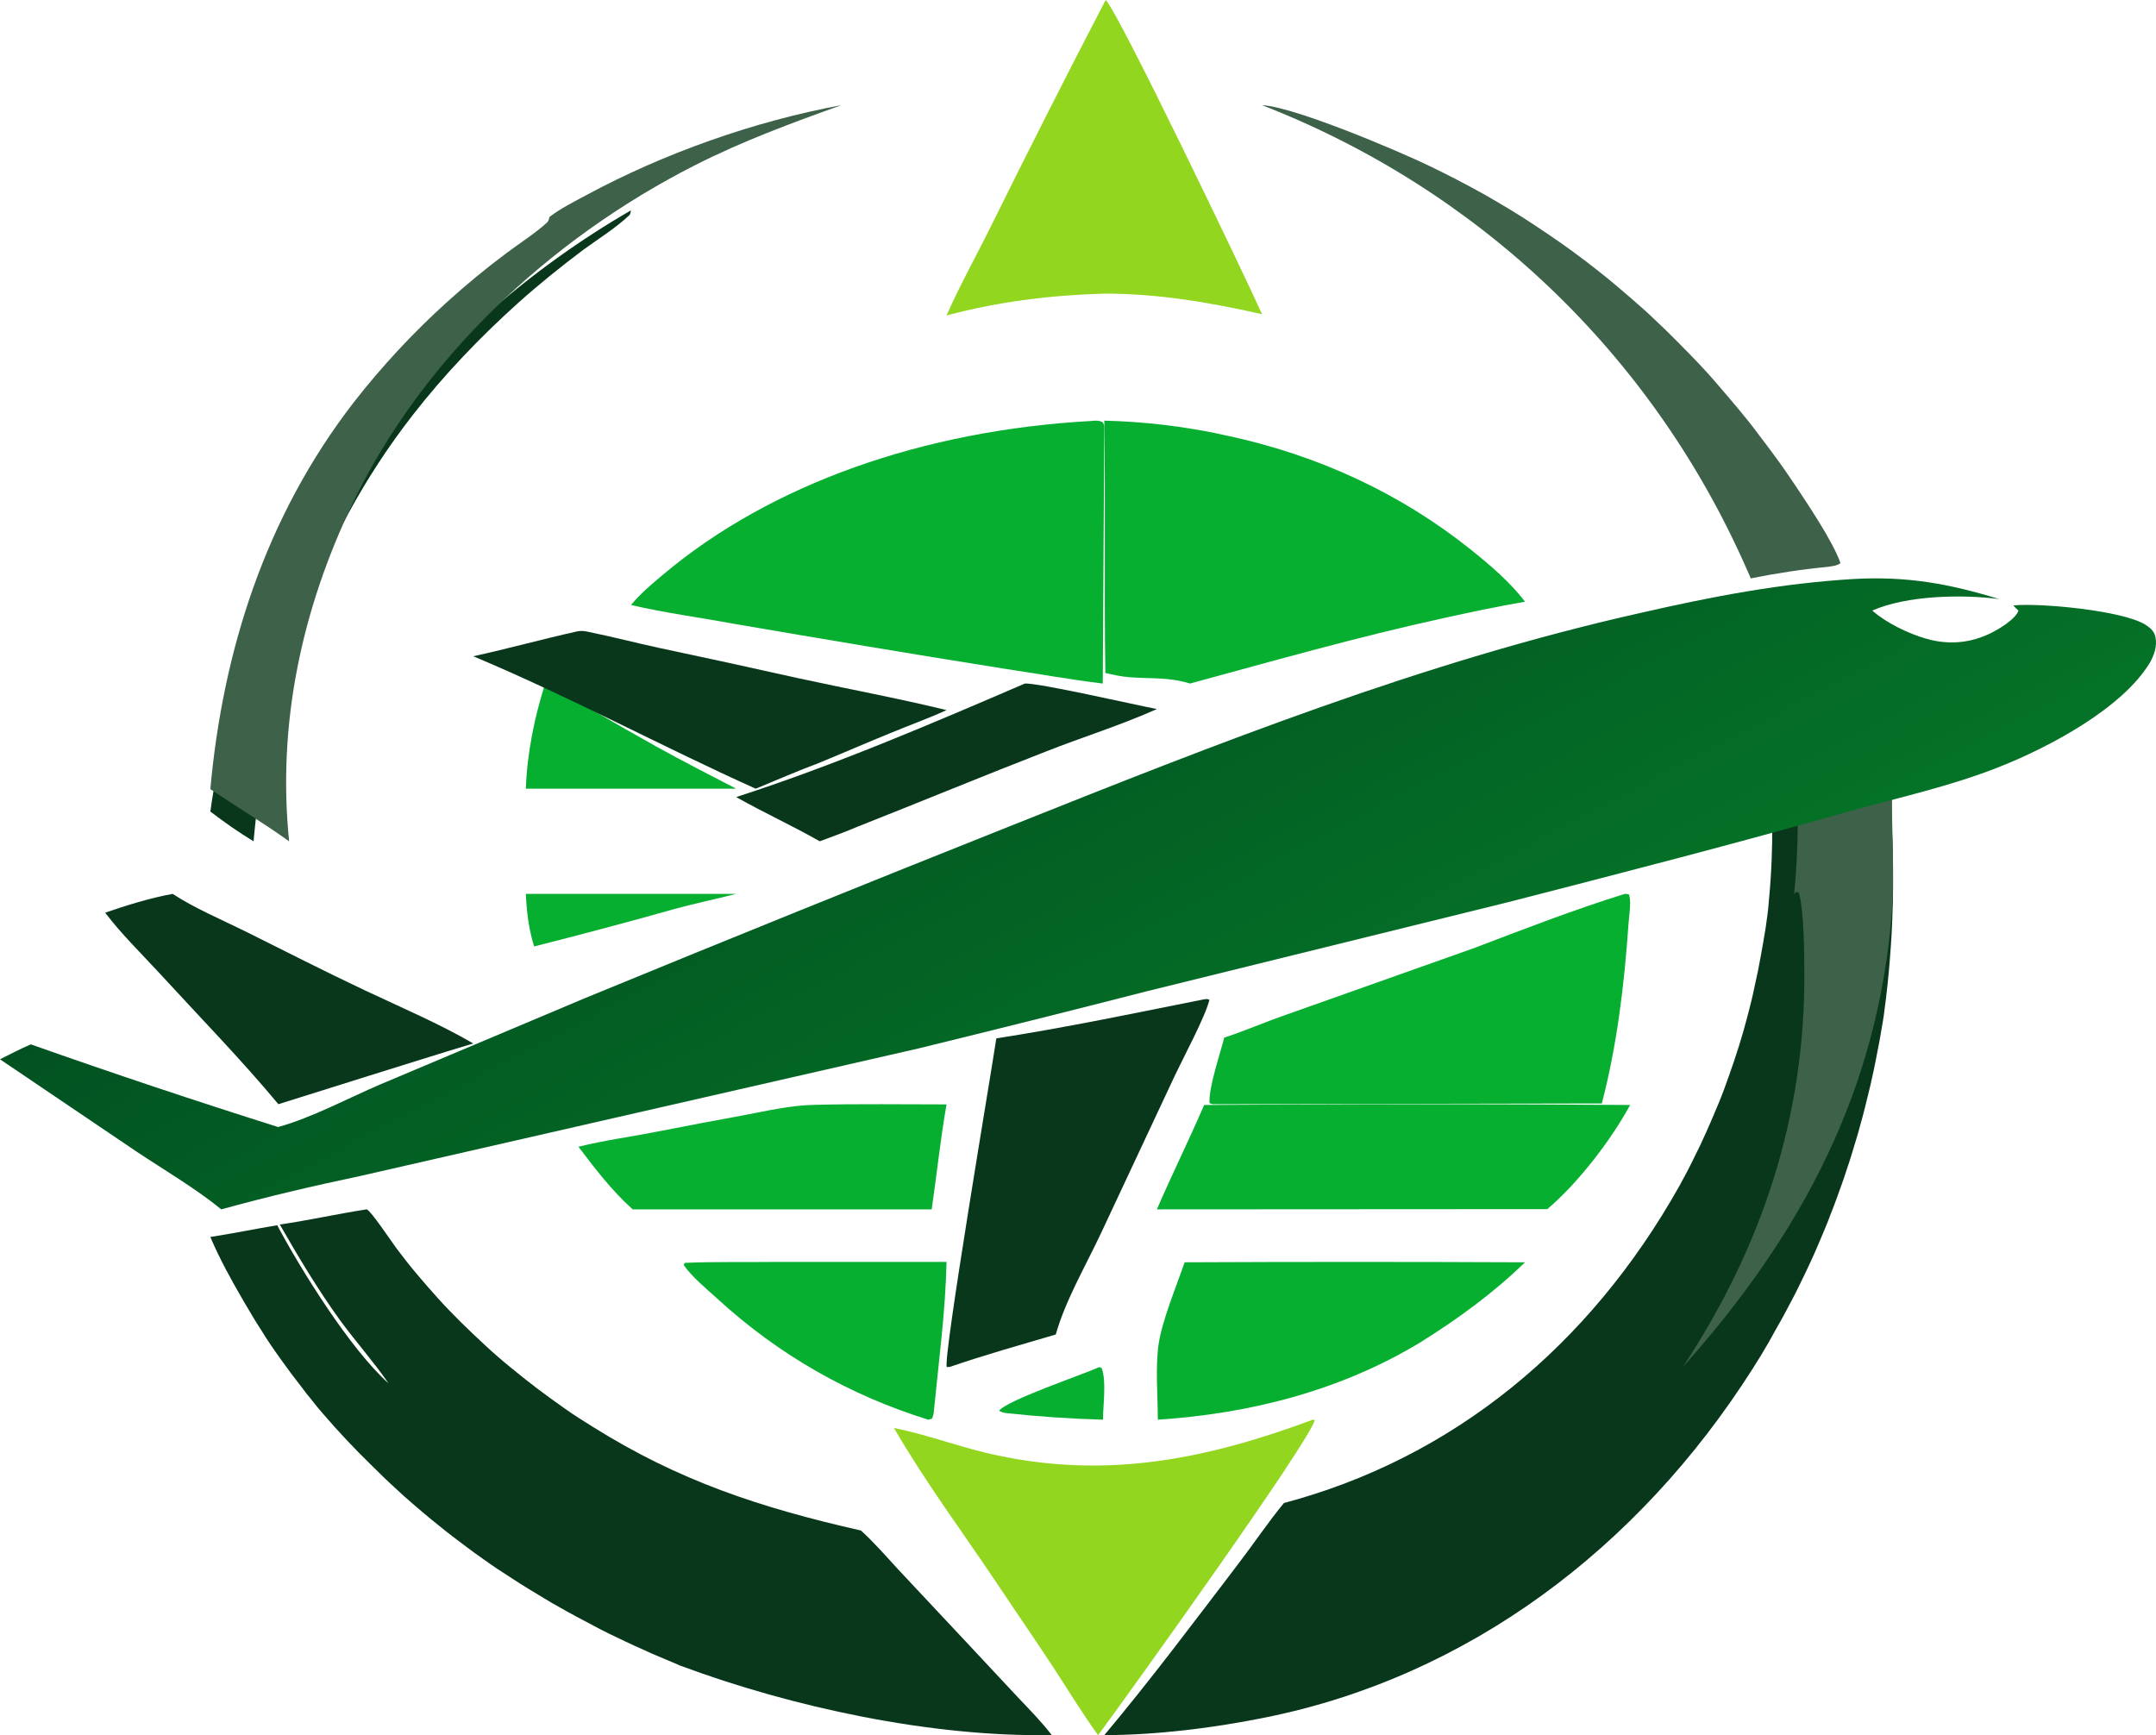
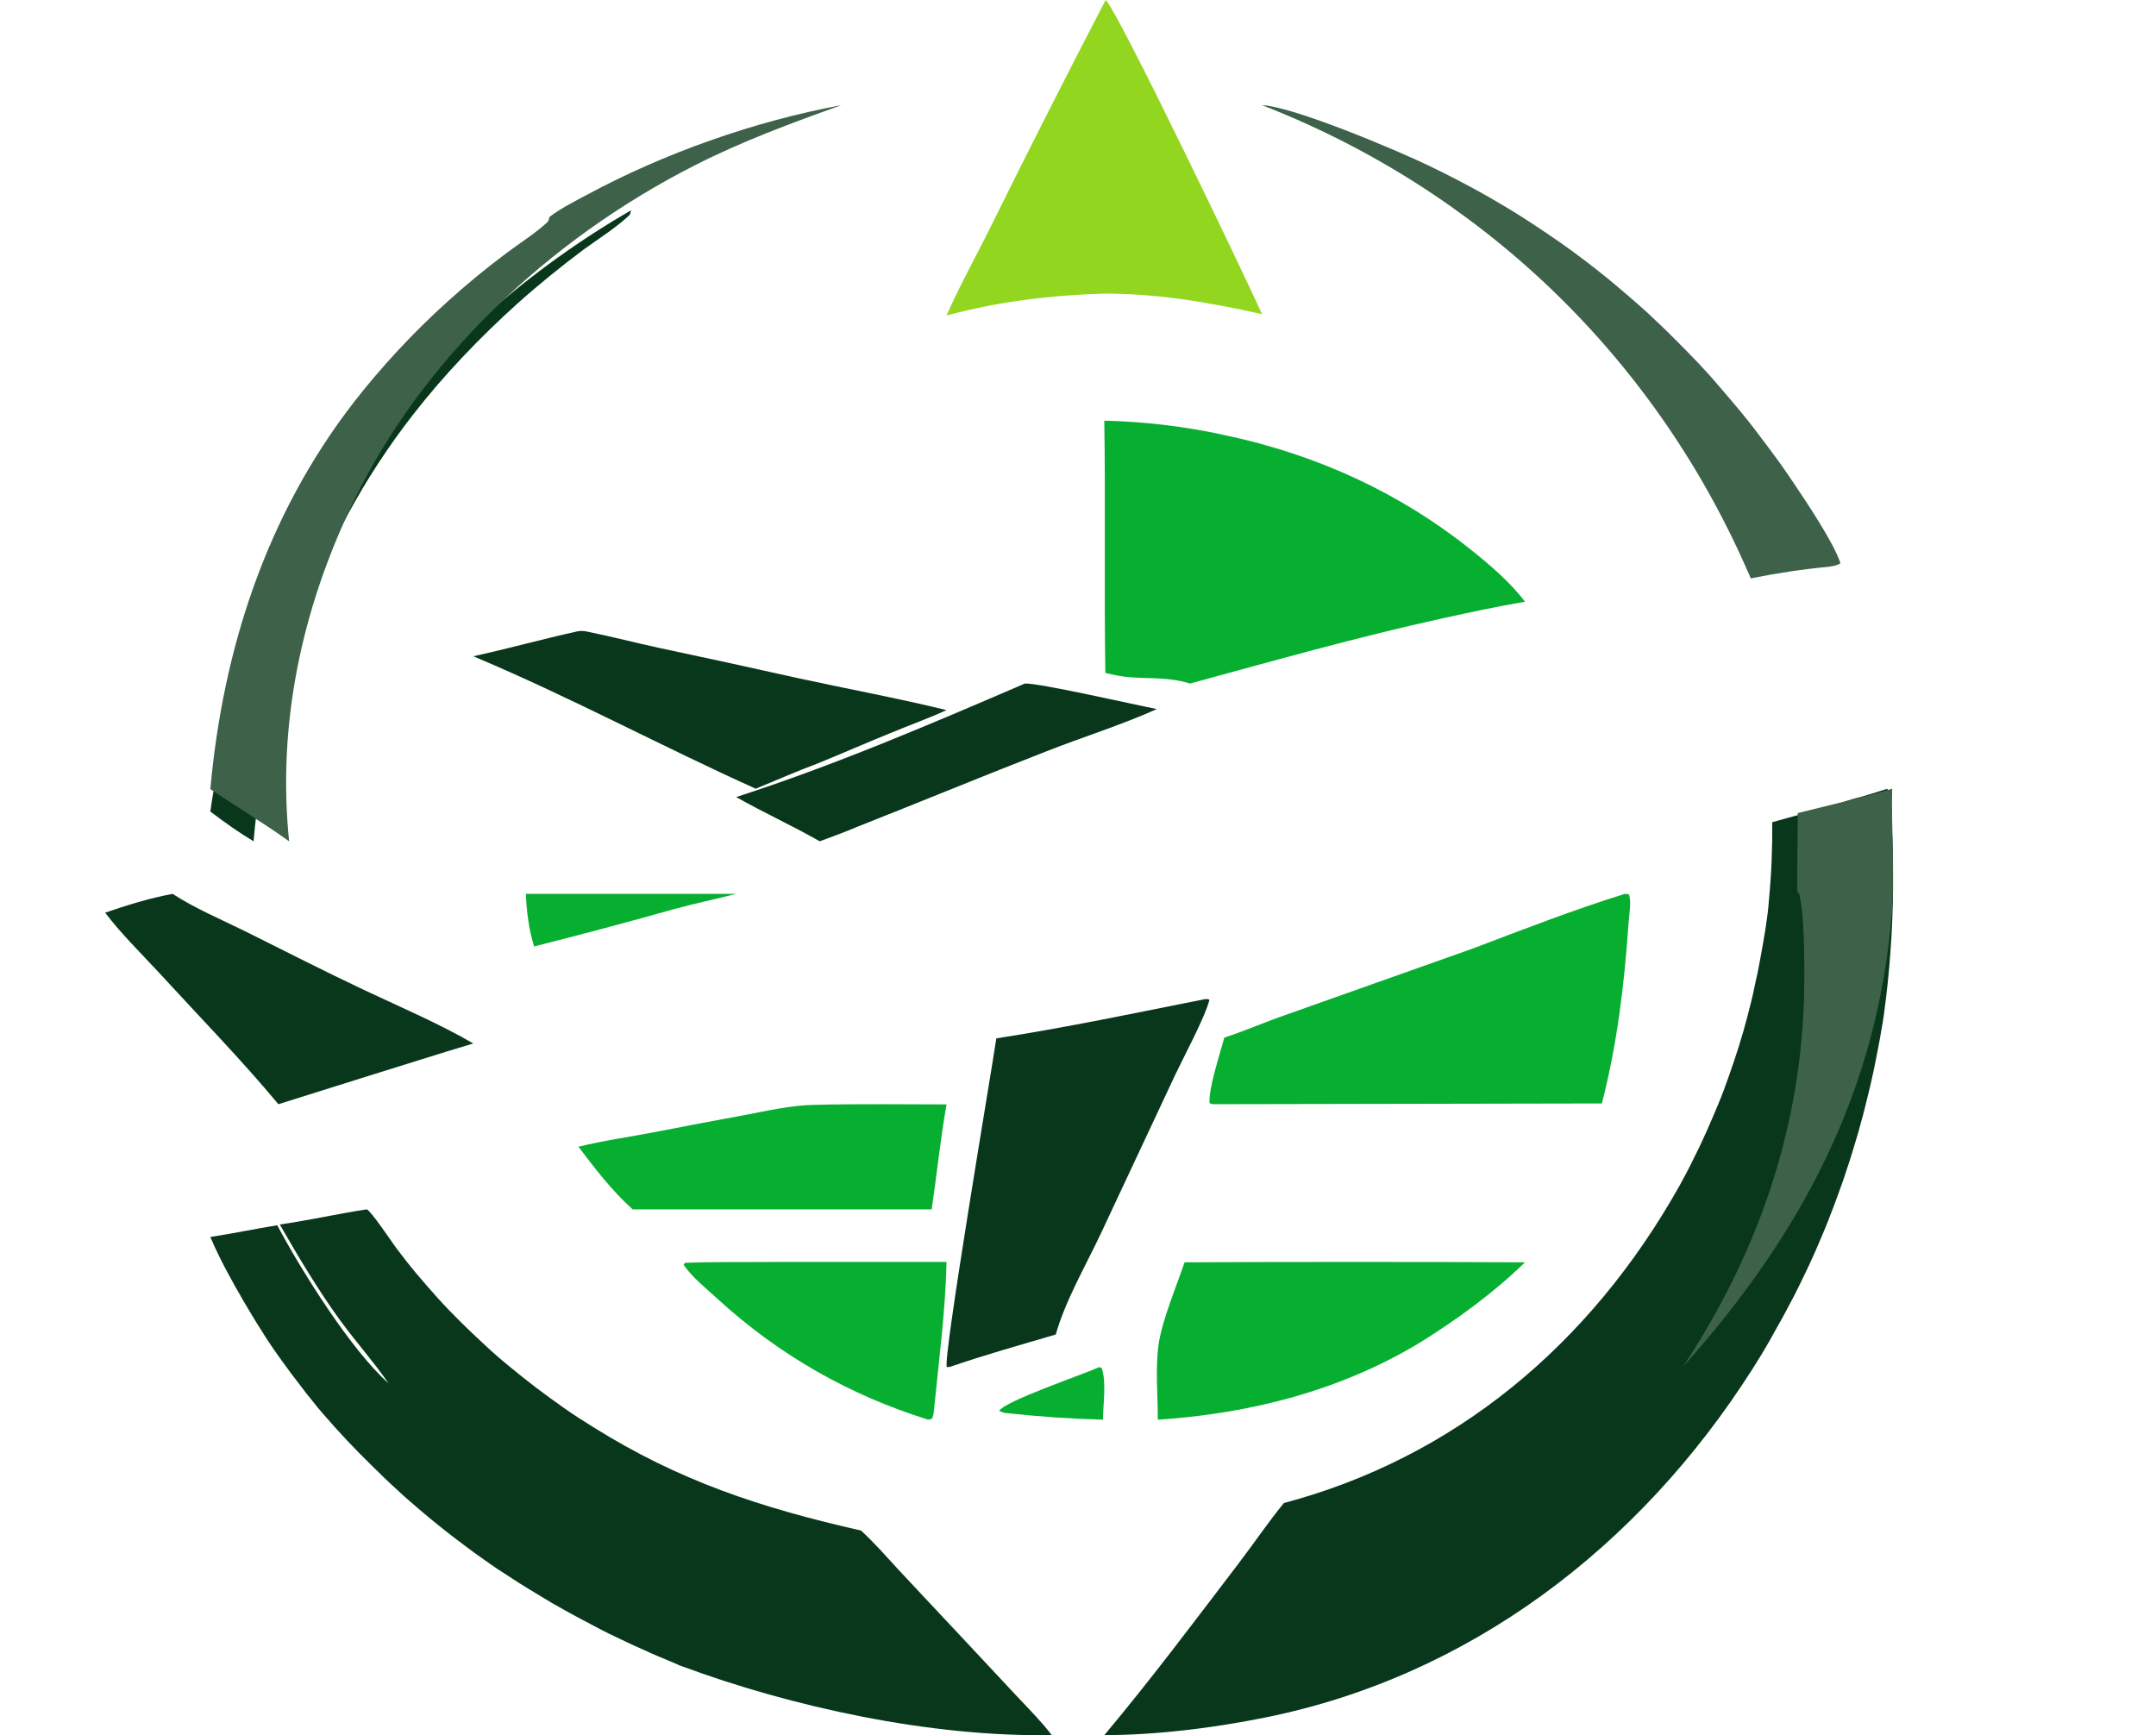
<svg xmlns="http://www.w3.org/2000/svg" width="41" height="33" viewBox="0 0 41 33" fill="none">
  <path d="M20.905 26L20.949 26.017C21.046 26.269 20.975 26.723 20.975 27C20.358 26.983 19.741 26.941 19.132 26.874C19.088 26.874 19.044 26.849 19 26.832C19.123 26.639 20.57 26.151 20.905 26Z" fill="#07AF31" />
  <path d="M10 17H14C13.608 17.099 13.212 17.183 12.825 17.288C11.94 17.538 11.055 17.772 10.157 18C10.055 17.67 10.014 17.336 10 17Z" fill="#07AF31" />
-   <path d="M10.367 13C11.078 13.387 11.769 13.802 12.474 14.194C12.975 14.473 13.49 14.734 14 15H13.557H10C10.024 14.319 10.162 13.648 10.367 13Z" fill="#07AF31" />
  <path d="M12 4C11.988 4.038 11.994 4.075 11.958 4.102C11.706 4.339 11.376 4.544 11.088 4.754C10.657 5.078 10.243 5.412 9.847 5.767C9.127 6.414 8.438 7.136 7.856 7.885C5.985 10.283 5.079 13.106 4.822 16C4.534 15.828 4.264 15.634 4 15.434C4.066 14.949 4.168 14.464 4.282 13.99C5.253 9.97 8.15 6.22 12 4Z" fill="#09371B" />
  <path d="M19.487 13.001C19.715 12.977 21.589 13.406 22 13.485C21.329 13.787 20.589 14.017 19.899 14.289C18.703 14.754 17.519 15.244 16.323 15.716C16.082 15.819 15.835 15.909 15.589 16C15.07 15.704 14.525 15.456 14 15.159C15.867 14.555 17.69 13.775 19.487 13.001Z" fill="#09371B" />
  <path d="M13.025 24.017C13.592 23.994 14.164 24.006 14.731 24H18C17.98 24.952 17.848 25.92 17.757 26.861C17.752 26.905 17.742 26.939 17.722 26.983L17.651 27C16.168 26.538 14.822 25.781 13.638 24.696C13.425 24.501 13.167 24.295 13 24.056L13.025 24.017Z" fill="#07AF31" />
  <path d="M3.283 17C3.695 17.27 4.21 17.488 4.67 17.715C5.425 18.092 6.173 18.473 6.941 18.836C7.627 19.159 8.362 19.473 9 19.845C8.334 20.044 7.675 20.256 7.017 20.459L5.294 21C4.587 20.15 3.784 19.328 3.023 18.498C2.679 18.126 2.295 17.749 2 17.358C2.391 17.222 2.858 17.077 3.283 17Z" fill="#09371B" />
  <path d="M24 2C24.606 2.029 26.582 2.865 27.193 3.161C27.364 3.243 27.535 3.33 27.705 3.417C27.876 3.504 28.041 3.597 28.212 3.69C28.377 3.783 28.542 3.881 28.707 3.98C28.872 4.079 29.032 4.183 29.192 4.288C29.351 4.392 29.511 4.503 29.671 4.613C29.83 4.723 29.985 4.839 30.139 4.955C30.293 5.072 30.447 5.194 30.596 5.315C30.744 5.437 30.893 5.565 31.041 5.693C31.19 5.821 31.333 5.948 31.471 6.082C31.614 6.215 31.752 6.349 31.889 6.488C32.027 6.628 32.165 6.767 32.297 6.906C32.429 7.046 32.561 7.191 32.688 7.342C32.814 7.487 32.941 7.638 33.068 7.789C33.194 7.94 33.315 8.091 33.431 8.248C33.552 8.405 33.668 8.561 33.783 8.718C33.899 8.875 34.009 9.037 34.119 9.2C34.367 9.572 34.857 10.297 35 10.71C34.934 10.762 34.851 10.762 34.774 10.779C34.279 10.826 33.783 10.901 33.293 11C33.277 10.954 33.255 10.907 33.233 10.861C31.416 6.697 28.074 3.585 24 2Z" fill="#3D6149" />
  <path d="M10.986 12.006C11.065 11.993 11.125 12.002 11.199 12.019C11.646 12.11 12.093 12.227 12.534 12.322C13.408 12.507 14.282 12.697 15.151 12.892C16.099 13.099 17.062 13.276 18 13.505C17.652 13.665 17.285 13.795 16.933 13.942C16.476 14.127 16.024 14.326 15.568 14.512C15.165 14.663 14.768 14.836 14.371 15C12.569 14.188 10.832 13.25 9 12.481C9.67 12.335 10.32 12.153 10.986 12.006Z" fill="#09371B" />
  <path d="M22.527 24.007C24.686 23.997 26.846 23.997 29 24.007C28.402 24.59 27.71 25.094 27.004 25.533C25.492 26.447 23.772 26.886 22.018 27C22.018 26.536 21.969 26.017 22.033 25.563C22.102 25.104 22.374 24.457 22.527 24.007Z" fill="#07AF31" />
  <path d="M30.889 17.003C30.923 16.996 30.943 17.003 30.977 17.01C30.982 17.024 30.987 17.031 30.987 17.046C31.021 17.174 30.977 17.437 30.968 17.579C30.889 18.738 30.747 19.89 30.462 20.986L23.085 21C23.05 21 23.031 20.993 23.001 20.979C22.982 20.687 23.207 20.026 23.281 19.734C23.674 19.606 24.061 19.435 24.454 19.3L28.023 18.034C28.975 17.672 29.927 17.302 30.889 17.003Z" fill="#07AF31" />
  <path d="M15.496 21.012C16.328 20.991 17.169 21.004 18 21.004C17.883 21.666 17.815 22.337 17.718 23H13.533H12.031C11.632 22.642 11.311 22.219 11 21.809C11.491 21.687 12.011 21.618 12.507 21.52C13.042 21.414 13.581 21.313 14.116 21.215C14.578 21.13 15.02 21.02 15.496 21.012Z" fill="#07AF31" />
  <path d="M10.45 4.125C10.66 3.964 10.924 3.832 11.161 3.705C12.621 2.918 14.335 2.308 16 2C15.046 2.342 14.119 2.684 13.225 3.138C10.401 4.569 8.004 6.87 6.71 9.567C5.73 11.604 5.272 13.782 5.498 16C5.013 15.653 4.496 15.341 4 15.008C4.237 12.385 5.045 9.826 6.727 7.652C7.255 6.973 7.869 6.313 8.515 5.732C8.871 5.41 9.243 5.102 9.631 4.814C9.884 4.623 10.181 4.438 10.412 4.223C10.439 4.188 10.439 4.159 10.45 4.125Z" fill="#3D6149" />
  <path d="M22.885 19.008C22.945 18.999 22.939 18.994 23 19.013C22.921 19.336 22.508 20.104 22.344 20.451L20.934 23.461C20.642 24.081 20.26 24.733 20.077 25.38C19.403 25.579 18.723 25.769 18.066 25.995L18.006 26C17.92 25.884 18.85 20.4 18.947 19.748C20.266 19.544 21.584 19.267 22.885 19.008Z" fill="#09371B" />
  <path d="M21.026 0C21.255 0.2 23.679 5.259 24 5.975C22.995 5.75 22.036 5.584 21 5.584C19.974 5.614 18.99 5.735 18 6C18.26 5.409 18.582 4.838 18.867 4.257C19.571 2.835 20.291 1.412 21.026 0Z" fill="#92D61F" />
-   <path d="M24.266 21.007C26.511 20.995 28.755 20.999 31 21.015C30.649 21.659 30.037 22.474 29.425 22.996H28.766L22 23C22.287 22.336 22.612 21.68 22.899 21.015L24.266 21.007Z" fill="#07AF31" />
-   <path d="M24.966 27L25 27.006C24.961 27.344 21.359 32.362 20.882 33C20.588 32.594 20.323 32.159 20.048 31.736C19.696 31.199 19.329 30.669 18.972 30.133C18.312 29.145 17.603 28.197 17 27.158C17.656 27.288 18.302 27.542 18.958 27.677C21.065 28.129 22.951 27.751 24.966 27Z" fill="#92D61F" />
-   <path d="M20.738 8.007C20.834 7.998 20.892 7.99 20.971 8.031C20.994 8.069 21 8.093 21 8.131L20.971 13C20.338 12.922 19.71 12.81 19.082 12.715C17.365 12.443 15.652 12.154 13.94 11.861C13.296 11.741 12.633 11.655 12 11.506C12.165 11.304 12.382 11.118 12.594 10.941C14.665 9.191 17.581 8.184 20.738 8.007Z" fill="#07AF31" />
  <path d="M21 8C21.193 8.004 21.382 8.015 21.57 8.027C21.758 8.042 21.952 8.058 22.14 8.081C22.328 8.104 22.517 8.131 22.705 8.162C22.893 8.193 23.077 8.228 23.26 8.27C25.084 8.649 26.655 9.402 27.969 10.452C28.341 10.749 28.732 11.085 29 11.444C28.475 11.533 27.959 11.645 27.444 11.757C25.808 12.116 24.232 12.564 22.631 13C22.234 12.876 21.897 12.911 21.486 12.88C21.327 12.869 21.174 12.834 21.02 12.799C20.995 11.201 21.025 9.598 21 8Z" fill="#07AF31" />
  <path d="M6.974 23C7.052 23.023 7.455 23.628 7.538 23.739C7.66 23.902 7.787 24.064 7.92 24.222C8.053 24.381 8.191 24.538 8.329 24.692C8.467 24.845 8.616 24.999 8.766 25.147C8.915 25.296 9.07 25.44 9.225 25.584C9.379 25.728 9.54 25.868 9.706 26.003C9.871 26.137 10.037 26.272 10.209 26.402C10.38 26.532 10.557 26.658 10.734 26.784C10.911 26.909 11.093 27.025 11.281 27.141C12.907 28.159 14.444 28.671 16.373 29.108C16.622 29.335 16.849 29.596 17.075 29.842L18.325 31.176L19.342 32.264C19.569 32.505 19.806 32.742 20 32.998C17.7 33.04 15.052 32.463 12.962 31.687C12.934 31.678 12.907 31.669 12.885 31.655C12.774 31.608 12.664 31.562 12.553 31.515C12.442 31.469 12.332 31.422 12.227 31.371C12.116 31.325 12.011 31.273 11.9 31.222C11.795 31.171 11.685 31.12 11.58 31.069C11.475 31.018 11.37 30.962 11.265 30.906C11.16 30.851 11.055 30.795 10.95 30.739C10.845 30.683 10.745 30.627 10.64 30.567C10.535 30.511 10.435 30.451 10.336 30.39C10.236 30.33 10.137 30.27 10.037 30.209C9.938 30.149 9.838 30.084 9.744 30.023C9.645 29.958 9.551 29.898 9.451 29.833C9.357 29.767 9.258 29.702 9.164 29.633C9.07 29.568 8.976 29.498 8.882 29.428C8.788 29.358 8.699 29.289 8.605 29.219C8.517 29.149 8.423 29.08 8.335 29.005C8.246 28.936 8.158 28.861 8.069 28.787C7.981 28.712 7.892 28.638 7.809 28.564C7.721 28.489 7.638 28.415 7.555 28.336C7.472 28.262 7.389 28.183 7.306 28.104C7.223 28.024 7.146 27.945 7.063 27.866C6.986 27.787 6.903 27.708 6.825 27.629C6.748 27.55 6.67 27.467 6.593 27.388C6.516 27.304 6.444 27.225 6.366 27.141C6.294 27.058 6.217 26.974 6.145 26.89C6.073 26.807 6.001 26.723 5.935 26.635C5.863 26.551 5.797 26.463 5.731 26.375C5.664 26.286 5.598 26.203 5.531 26.114C5.465 26.026 5.404 25.938 5.338 25.849C5.277 25.761 5.211 25.673 5.15 25.58C5.089 25.491 5.028 25.398 4.973 25.305C4.912 25.212 4.857 25.124 4.802 25.031C4.746 24.938 4.691 24.845 4.636 24.752C4.404 24.353 4.177 23.944 4 23.525C4.426 23.46 4.846 23.372 5.272 23.302C5.708 24.125 6.659 25.659 7.389 26.309C7.107 25.9 6.764 25.515 6.471 25.115C6.046 24.529 5.675 23.906 5.321 23.288C5.874 23.209 6.422 23.084 6.974 23Z" fill="#09371B" />
  <path d="M35.227 15.198C35.451 15.141 35.67 15.073 35.893 15C36 15.616 36 16.253 36 16.879C36 16.978 35.995 17.082 35.995 17.181C35.99 17.281 35.99 17.385 35.985 17.484C35.981 17.583 35.976 17.688 35.971 17.787C35.966 17.886 35.956 17.99 35.951 18.09C35.942 18.189 35.937 18.293 35.927 18.392C35.917 18.491 35.908 18.596 35.898 18.695C35.888 18.794 35.874 18.898 35.864 18.998C35.849 19.097 35.84 19.196 35.825 19.3C35.81 19.399 35.796 19.499 35.776 19.598C35.762 19.697 35.742 19.796 35.723 19.895C35.704 19.994 35.684 20.094 35.665 20.193C35.645 20.292 35.626 20.391 35.602 20.49C35.582 20.589 35.558 20.689 35.533 20.788C35.509 20.887 35.485 20.986 35.461 21.08C35.436 21.179 35.412 21.273 35.383 21.372C35.359 21.471 35.329 21.565 35.3 21.665C35.271 21.764 35.242 21.858 35.213 21.952C35.184 22.046 35.154 22.145 35.12 22.239C35.091 22.333 35.057 22.432 35.023 22.526C34.989 22.62 34.955 22.713 34.921 22.808C34.887 22.901 34.853 22.995 34.814 23.089C34.78 23.183 34.742 23.277 34.703 23.371C34.664 23.465 34.625 23.554 34.586 23.648C34.547 23.742 34.508 23.83 34.465 23.924C34.421 24.018 34.382 24.107 34.338 24.196C34.294 24.284 34.251 24.378 34.207 24.467C34.163 24.556 34.12 24.645 34.071 24.733C34.022 24.822 33.979 24.911 33.93 24.999C33.881 25.088 33.833 25.177 33.784 25.26C33.736 25.349 33.687 25.433 33.639 25.521C33.59 25.605 33.536 25.694 33.488 25.777C33.434 25.86 33.386 25.944 33.332 26.027C31.151 29.462 27.9 31.888 24.076 32.661C23.075 32.864 22.02 32.995 21 33C21.884 31.946 22.715 30.834 23.551 29.738C23.843 29.357 24.115 28.95 24.416 28.585C27.637 27.729 30.227 25.6 31.938 22.552C32.03 22.385 32.122 22.212 32.205 22.04C32.292 21.868 32.375 21.696 32.453 21.518C32.531 21.341 32.608 21.163 32.681 20.986C32.754 20.809 32.822 20.626 32.885 20.443C32.949 20.261 33.012 20.078 33.07 19.89C33.128 19.702 33.182 19.52 33.23 19.332C33.279 19.144 33.328 18.956 33.366 18.763C33.41 18.575 33.449 18.382 33.483 18.189C33.546 17.839 33.614 17.474 33.639 17.119C33.687 16.618 33.706 16.138 33.702 15.637C34.212 15.491 34.727 15.365 35.227 15.198Z" fill="#09371B" />
-   <path d="M34.186 15.464C34.787 15.311 35.387 15.18 35.983 15C35.965 15.786 36.034 16.55 35.977 17.337C35.719 20.71 34.277 23.456 32 26C33.511 23.713 34.329 21.223 34.312 18.505C34.312 18.101 34.306 17.391 34.22 17.02C34.209 16.982 34.22 16.998 34.18 16.96C34.129 16.987 34.146 16.965 34.117 17.014C34.169 16.496 34.191 15.993 34.186 15.464Z" fill="#3D6149" />
-   <path d="M35.258 11.011C36.27 10.957 37.058 11.099 38.017 11.393C37.308 11.301 36.264 11.322 35.604 11.612C35.87 11.846 36.286 12.048 36.627 12.146C37.095 12.283 37.564 12.223 37.985 11.972C38.102 11.906 38.347 11.743 38.384 11.612C38.352 11.579 38.315 11.552 38.288 11.514C38.81 11.464 40.355 11.612 40.786 11.874C40.877 11.928 40.967 11.999 40.989 12.114C41.026 12.283 40.967 12.457 40.882 12.605C40.355 13.478 38.954 14.215 38.033 14.58C37.106 14.951 36.121 15.164 35.162 15.431C33.01 16.043 30.853 16.599 28.686 17.156L21.805 18.853C20.361 19.224 18.918 19.584 17.469 19.939L6.844 22.367C5.965 22.552 5.076 22.76 4.208 23C3.712 22.596 3.132 22.258 2.599 21.903L0 20.146C0.192 20.048 0.383 19.95 0.586 19.862C2.146 20.413 3.712 20.937 5.289 21.434C5.928 21.259 6.625 20.883 7.238 20.621L11.11 18.989C13.8 17.882 16.5 16.79 19.2 15.715C23.136 14.144 27.061 12.583 31.205 11.655C32.563 11.344 33.878 11.093 35.258 11.011Z" fill="url(#paint0_linear_509_1478)" />
+   <path d="M34.186 15.464C34.787 15.311 35.387 15.18 35.983 15C35.965 15.786 36.034 16.55 35.977 17.337C35.719 20.71 34.277 23.456 32 26C33.511 23.713 34.329 21.223 34.312 18.505C34.312 18.101 34.306 17.391 34.22 17.02C34.209 16.982 34.22 16.998 34.18 16.96C34.169 16.496 34.191 15.993 34.186 15.464Z" fill="#3D6149" />
  <defs>
    <linearGradient id="paint0_linear_509_1478" x1="17.813" y1="10.771" x2="23.785" y2="22.079" gradientUnits="userSpaceOnUse">
      <stop stop-color="#025221" />
      <stop offset="1" stop-color="#047327" />
    </linearGradient>
  </defs>
</svg>